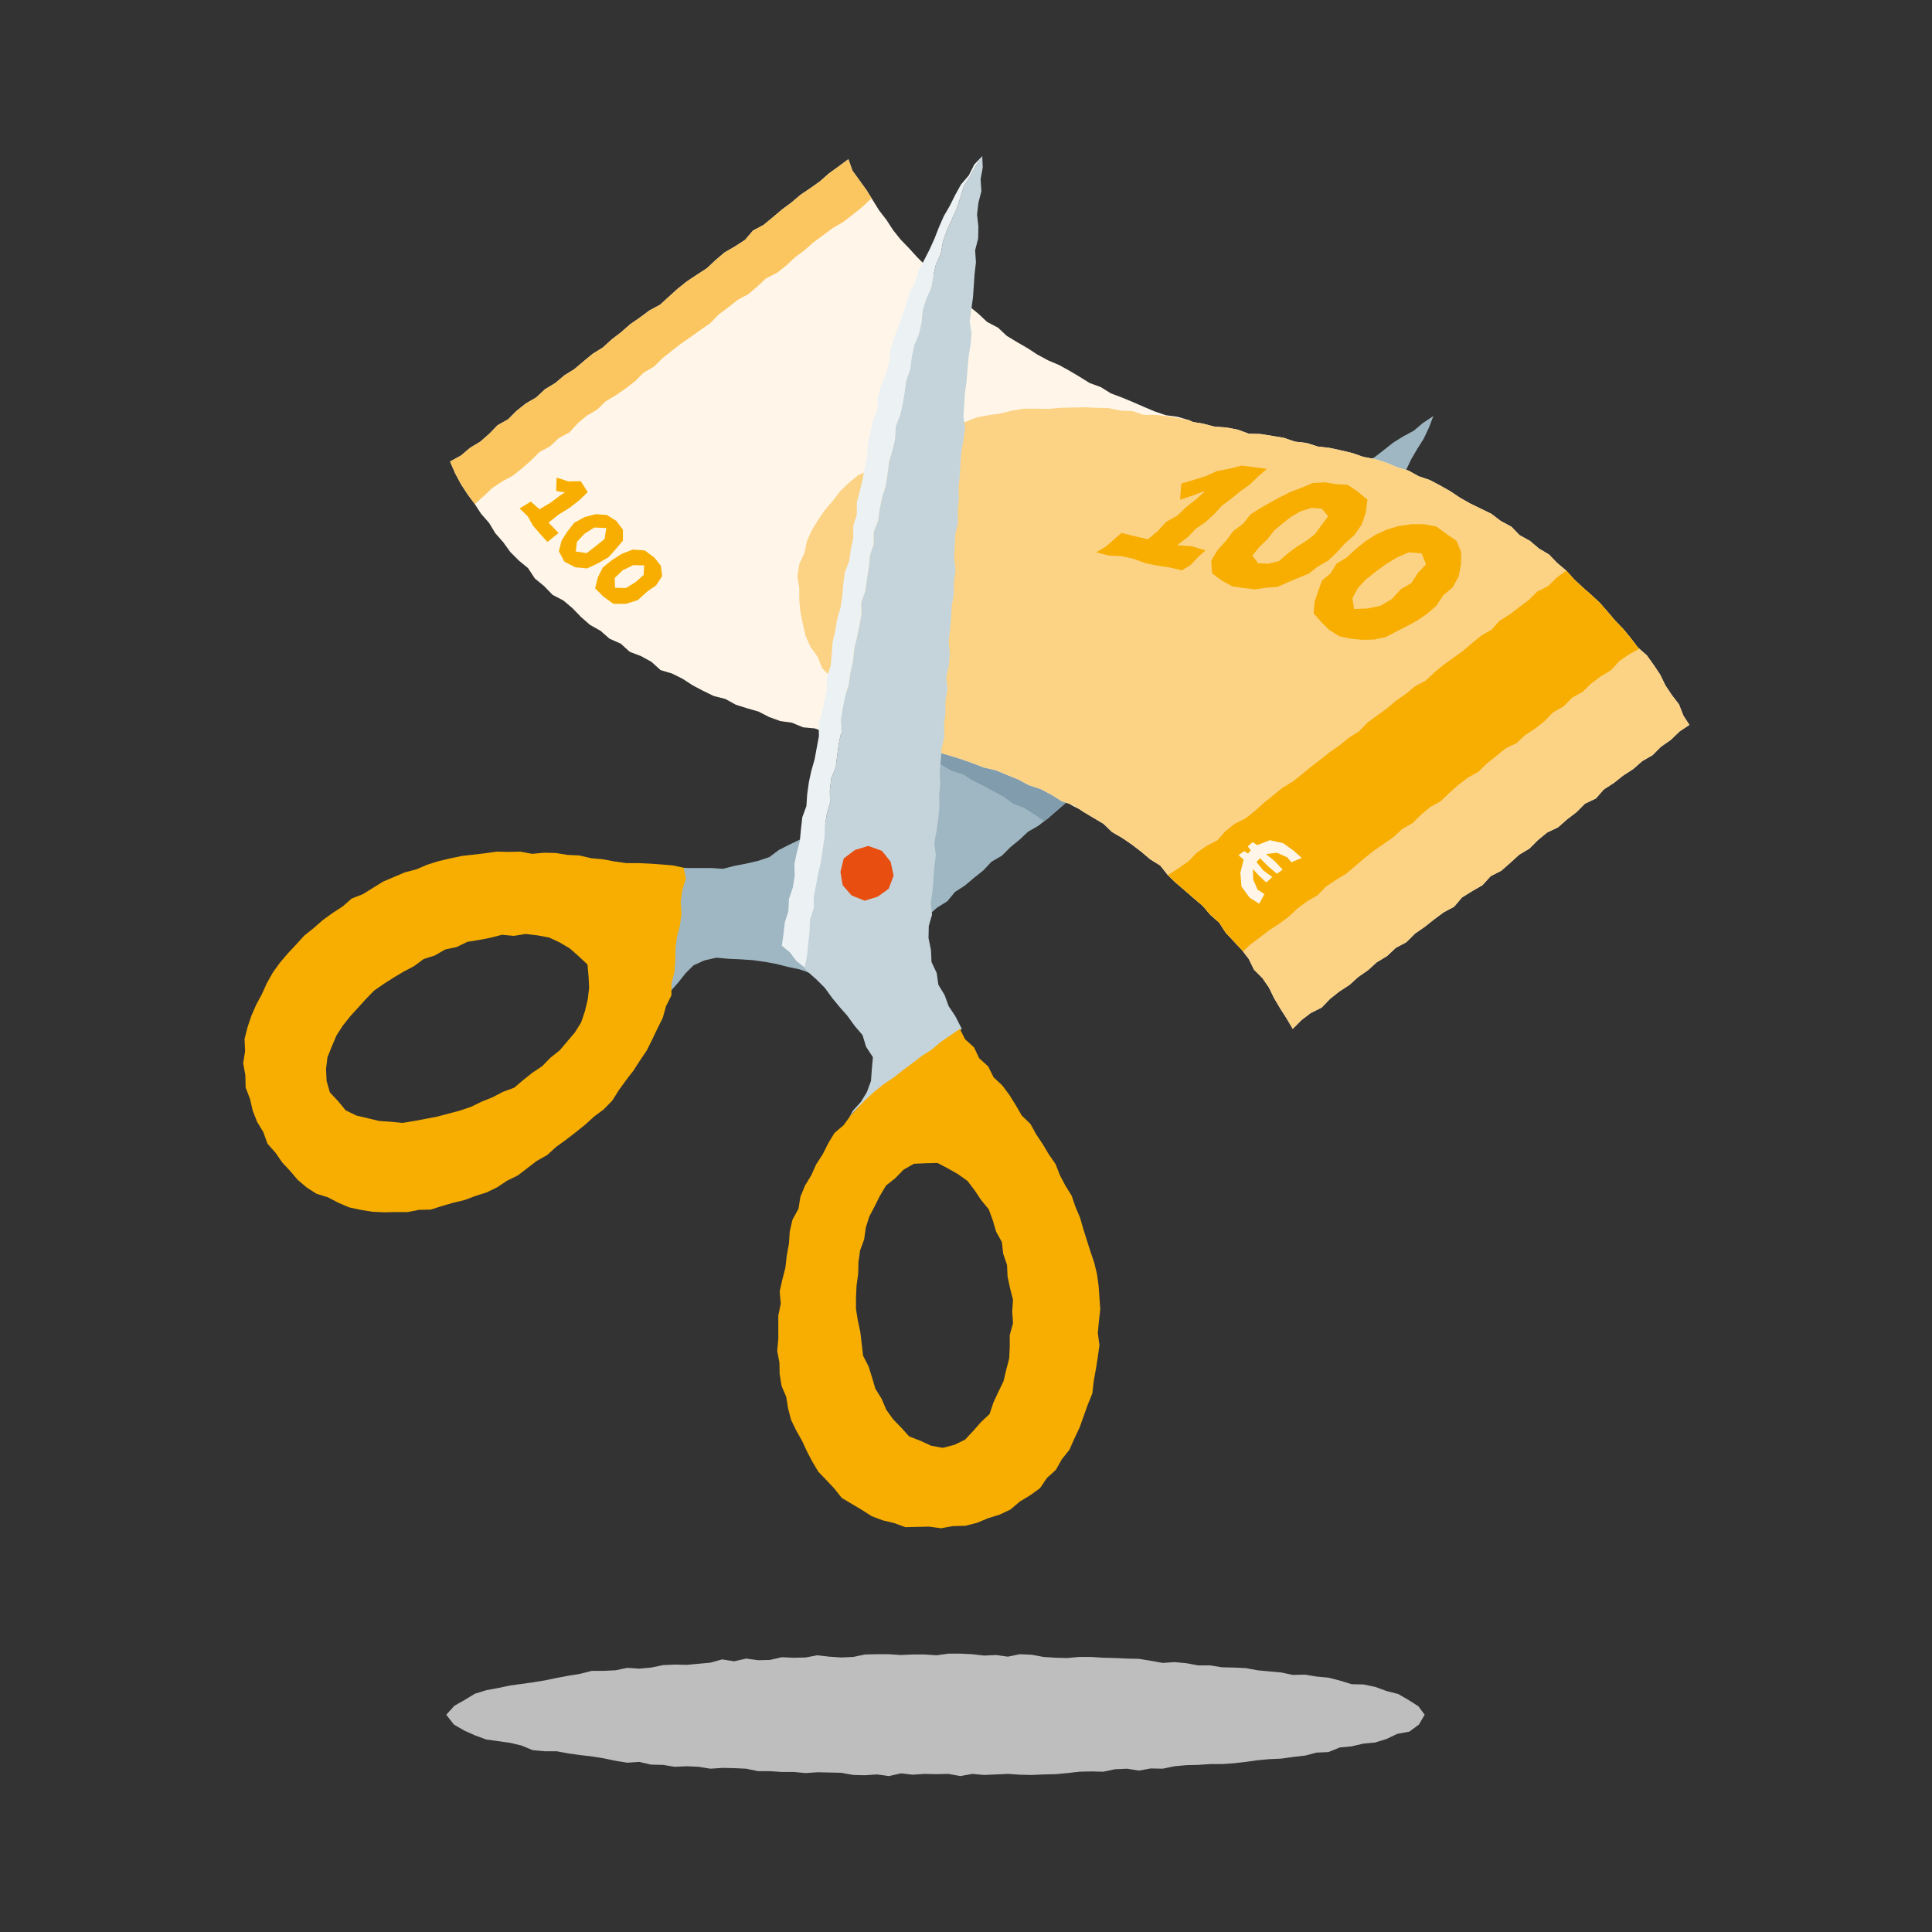
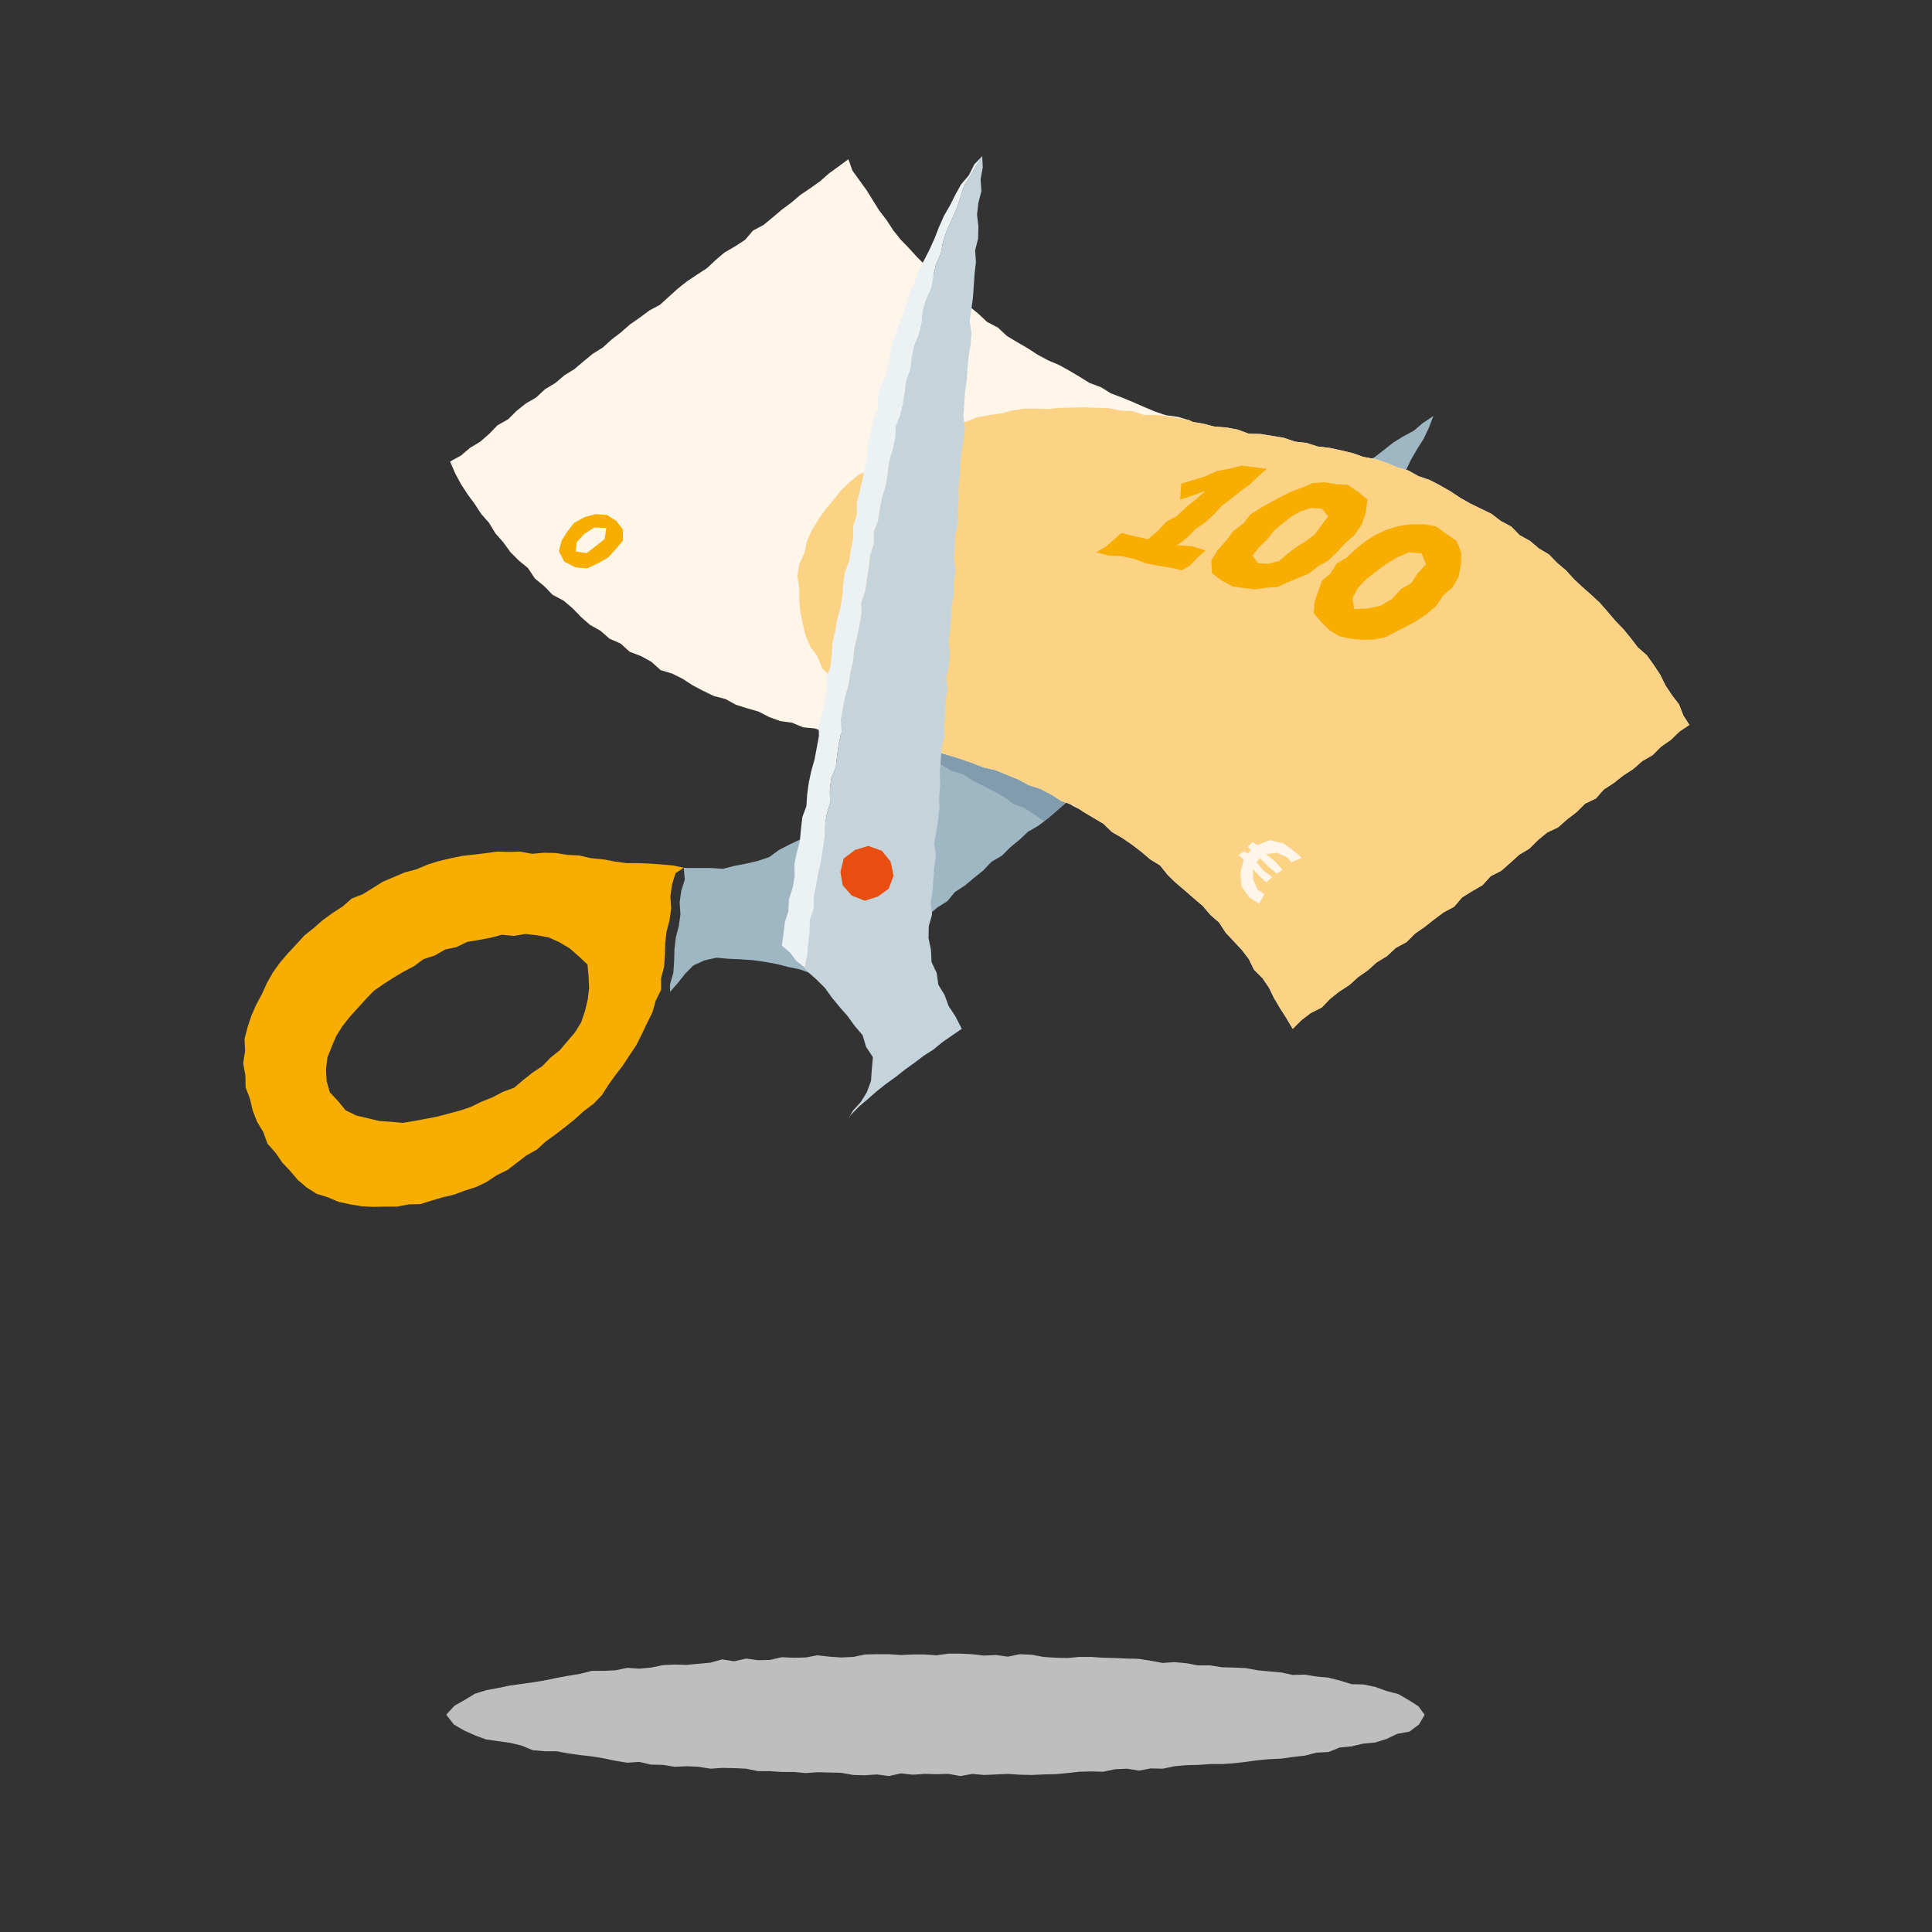
<svg xmlns="http://www.w3.org/2000/svg" version="1.1" id="Ebene_1" x="0px" y="0px" viewBox="0 0 708.7 708.7" style="enable-background:new 0 0 708.7 708.7;" xml:space="preserve">
  <rect x="0" y="0" width="708.7" height="708.7" fill="#333333" stroke="none" />
  <style type="text/css">
	.st0{fill:#9FB7C3;}
	.st1{fill:#819CAC;}
	.st2{fill:#FFF6E9;}
	.st3{fill:#FCD284;}
	.st4{fill:#F7AE00;}
	.st5{fill:#C5D4DB;}
	.st6{fill:#BEBEBE;}
	.st7{fill:#E74E0F;}
	.st8{fill:#ECF1F3;}
	.st9{fill:#FBC660;}
</style>
  <polygon class="st0" points="521.9,155.2 518.6,158 514.7,160.1 511,162.4 507.6,165.1 504.1,167.8 500.1,169.5 496.5,172   492.7,174.2 489.5,177.3 485.9,179.8 482.2,182 478.3,184.1 475,187 471.3,189.3 467.2,191.1 463.7,193.6 460.4,196.6 456.8,199.1   452.7,200.7 449.2,203.3 445.6,205.8 442.1,208.5 438.3,210.6 435,213.6 430.9,215.2 427.4,217.8 424,220.6 420.4,223.2   416.7,225.4 413.1,228 409.5,230.4 405.9,232.8 402.1,235 398.6,237.6 394.9,239.9 391.2,242.2 387.3,244.2 384.2,247.5   380.1,249.2 377,252.3 372.9,254 369.7,257.1 366,259.4 362.2,261.6 358.4,263.7 355.2,266.8 351.3,268.8 347.7,271.2 344,273.6   340.6,276.3 336.6,278.2 333,280.6 329.6,283.4 325.8,285.5 322.2,288 318.5,290.2 314.8,292.6 311.3,295.2 307.9,298 304.4,300.6   300.8,303 297.1,305.4 293.6,307.9 289.6,309.8 285.7,311.8 282.2,314.4 278,315.8 273.7,316.8 269.5,317.6 265.2,318.7   260.8,318.4 256.4,318.4 252.1,318.4 250.5,318.3 250.8,318.3 251.2,322.6 249.9,326.8 249.3,331 249.6,335.4 249,339.7   247.9,343.9 247.4,348.2 247.3,352.5 247,356.8 245.8,361 245.8,364.1 245.9,363.7 248.8,360.4 251.4,357.1 254.4,354.1   258.4,352.3 262.8,351.3 267.2,351.7 271.6,351.9 276.1,352.2 280.4,352.8 284.8,353.6 289.1,354.7 293.4,355.6 297.6,357.1   302,357.7 306.2,359 310.4,360.5 313.6,357.7 317.1,355.1 320.3,352.1 324.1,350 327.2,346.9 330.4,344 333.9,341.4 337.3,338.7   340.5,335.8 343.8,332.9 347.5,330.6 350.3,327.2 354,324.8 357.3,322 360.7,319.3 363.7,316.1 367.5,313.9 370.6,310.8   373.9,308.1 377.1,305.1 380.9,302.9 384.4,300.2 391.1,294.4 393.9,291.4 397.7,289.1 400.7,285.9 403.9,282.9 407.7,280.7   411.2,278.1 414,274.8 417.6,272.3 421,269.6 424.1,266.5 427.8,264.2 430.8,261 434.5,258.7 437.4,255.4 440.7,252.6 444.3,250.1   447.4,247 451.3,244.8 454.6,241.9 457.9,238.9 460.8,235.6 464.5,233.1 467.8,230.1 470.8,226.8 473.5,223.4 477.1,220.7   480.1,217.4 482.7,213.8 486.1,211 488.8,207.4 491.8,204.2 494.8,201 497.6,197.6 500.2,194 502.7,190.4 505.7,187.1 508.5,183.7   510.4,179.6 513.3,176.3 515.7,172.6 517.6,168.6 519.8,164.8 522.2,161 524.1,157 525.8,152.6 " />
  <polygon class="st1" points="389.5,293.9 385.7,291.5 381.7,289.4 377.4,288 373.5,285.9 369.3,284.2 365.2,282.5 360.8,281.5   356.7,279.9 352.4,278.4 348.2,277.1 343.9,275.9 342,275.1 340.9,276.1 336.7,278.3 341.1,280 345.4,280.6 349.1,282.8 353.2,284   356.8,286.3 360.6,288.2 364.4,290.2 368.1,292.2 371.6,294.8 375.6,296.3 379.2,298.6 383,301.2 384.4,300.2 391.1,294.4 " />
  <polygon class="st2" points="617.5,262.5 615.9,258.4 613.3,255 610.9,251.4 609,247.5 606.6,243.9 604.1,240.4 600.8,237.5   598.2,234.1 595.5,230.8 592.5,227.7 589.7,224.4 586.9,221.2 583.8,218.3 580.5,215.4 577.4,212.5 574.5,209.3 571.2,206.5   568.2,203.4 564.5,201.2 561.2,198.4 557.4,196.3 554.4,193.2 550.5,191.1 547.1,188.5 543.2,186.6 539.3,184.7 535.6,182.6   532,180.2 528.3,178.1 524.5,176.1 520.4,174.7 516.6,172.6 512.5,171.4 508.5,169.7 504.4,168.4 500.1,167.6 496.1,166.2   491.9,165.2 487.7,164.3 483.4,163.8 479.3,162.5 475,162 470.9,160.6 466.7,159.9 462.4,159.2 458.1,159.1 454,157.6 449.8,156.8   445.5,156.5 441.3,155.4 437.6,154.8 436.1,154.1 432,152.9 427.6,152.3 423.5,150.9 419.5,149.2 415.6,147.5 411.5,145.8   407.5,144.3 403.8,142 399.7,140.5 396,138.2 392.3,136 388.5,133.9 384.5,132.2 380.6,130.1 376.9,127.7 373.1,125.5 369.3,123.2   366.1,120.2 362.1,118.1 358.9,115.1 355.5,112.3 352.3,109.3 349,106.4 345.6,103.6 342.2,100.8 339.4,97.3 336.3,94.2 333.4,91   330.3,87.8 327.6,84.4 325.2,80.7 322.5,77.2 320.2,73.5 317.9,69.8 315.3,66.2 312.7,62.6 311.2,58.4 307.7,61 304.1,63.6   300.8,66.5 297.3,69 293.6,71.5 290.3,74.3 286.8,76.9 283.5,79.7 280.1,82.5 276.2,84.6 273.3,88 269.6,90.4 265.8,92.6   262.5,95.4 259.3,98.4 255.6,100.8 252,103.2 248.6,105.9 245.3,108.9 242.1,111.8 238.2,113.9 234.7,116.5 231.1,119 227.8,121.9   224.4,124.5 221.1,127.5 217.4,129.8 214,132.6 210.7,135.4 207,137.7 203.7,140.5 199.9,142.8 196.7,145.8 192.9,148 189.5,150.7   186.4,153.8 182.5,156 179.5,159.1 176.2,162 172.4,164.3 169.1,167.1 165.1,169.3 167,173.7 169.1,177.6 171.5,181.3 174.1,184.8   176.5,188.5 179.4,191.8 181.7,195.6 184.6,198.9 187.2,202.5 190.3,205.6 193.7,208.4 196.2,212.2 199.6,215 202.7,218.2   206.7,220.3 210,223.1 213.1,226.3 216.4,229.2 220.3,231.4 223.6,234.3 227.7,236.1 231,239.1 235.2,240.7 239,242.8 242.3,245.8   246.6,247.1 250.4,249 254.1,251.4 257.9,253.4 261.8,255.3 266.1,256.4 269.9,258.5 274,259.8 278.2,261 282.1,263 286.2,264.5   290.5,265.1 294.6,266.8 298.9,267.2 303,268.7 307.5,268.6 311.7,269.7 315.9,270.9 320.2,270.9 324.5,272 328.7,273.1 333,273.4   337.3,274.2 341.4,275.5 344.2,275.9 348.2,277.1 352.4,278.4 356.7,279.9 360.8,281.5 365.2,282.5 369.3,284.2 373.5,285.9   377.4,288 381.7,289.4 385.7,291.5 389.5,293.9 392.2,294.8 393.7,295.7 396.1,296.9 397.4,297.8 401.1,300 404.8,302.2   407.9,305.2 411.7,307.4 415.2,309.8 418.6,312.4 421.9,315.2 425.6,317.5 428.3,320.9 431.4,323.9 434.7,326.7 437.9,329.5   441.2,332.3 444,335.6 447.2,338.4 449.6,342.1 452.5,345.2 455.5,348.4 458.1,351.8 460,355.7 463.1,358.8 465.5,362.3   467.4,366.2 469.6,369.9 471.9,373.5 474.2,377.4 477.4,374.2 480.8,371.6 484.8,369.6 487.9,366.4 491.3,363.7 495,361.3   498.2,358.4 501.8,355.9 505,353 508.8,350.7 512,347.7 515.9,345.6 519,342.5 522.6,340 526,337.3 529.5,334.7 533.4,332.6   536.3,329.2 540,326.9 543.8,324.7 546.8,321.4 550.7,319.4 554,316.5 557.3,313.5 561,311.3 564.1,308.2 567.5,305.4 571.5,303.5   574.8,300.6 578.3,297.9 581.4,294.8 585.4,292.9 588.3,289.6 592,287.2 595.4,284.5 599.1,282.1 602.4,279.2 606.2,277   609.3,273.9 612.9,271.4 616.1,268.3 619.7,265.9 " />
  <polygon class="st3" points="539.3,184.7 535.6,182.6 532,180.2 528.3,178.1 524.5,176.1 520.4,174.7 516.6,172.6 512.5,171.4   508.5,169.7 504.4,168.4 500.1,167.6 496.1,166.2 491.9,165.2 487.7,164.3 483.4,163.8 479.3,162.5 475,162 470.9,160.6   466.7,159.9 462.4,159.2 458.1,159.1 454,157.6 449.8,156.8 445.5,156.5 441.3,155.4 437.6,154.8 436.1,154.1 428.5,152.7   424.1,152.2 419.6,152.2 415.4,150.8 411,150.6 406.6,149.7 402.2,149.6 397.7,149.4 393.3,149.5 388.9,149.6 384.5,150   380.1,149.9 375.6,149.9 371.3,150.6 367,151.7 362.6,152.3 358.3,153.1 354.1,154.8 349.8,155.6 345.7,157.4 341.8,159.4   337.7,161.1 333.8,163.2 330,165.3 326.1,167.3 322,169.2 318.9,172.4 314.8,174.3 311.4,177.1 308.2,180.2 305.5,183.7   302.6,187.1 300.1,190.7 297.8,194.5 296,198.5 295.1,202.8 293.2,206.9 292.5,211.3 293.2,215.8 293.2,220.2 293.6,224.5   294.5,228.9 295.5,233.2 297.3,237.3 299.9,240.9 301.6,245.1 304.7,248.3 307.3,251.9 310.5,254.9 313.7,258 317.3,260.6   320.5,263.6 324.2,266.1 327.9,268.4 331.7,270.7 335.8,272.5 339.8,274.3 343.9,275.9 348.2,277.1 352.4,278.4 356.7,279.9   360.8,281.5 365.2,282.5 369.3,284.2 373.5,285.9 377.4,288 381.7,289.4 385.7,291.5 389.5,293.9 393.8,295.4 397.4,297.8   401.1,300 404.8,302.2 407.9,305.2 411.7,307.4 415.2,309.8 418.6,312.4 421.9,315.2 425.6,317.5 428.3,320.9 431.4,323.9   434.7,326.7 437.9,329.5 441.2,332.3 444,335.6 447.2,338.4 449.6,342.1 452.5,345.2 455.5,348.4 458.1,351.8 460,355.7   463.1,358.8 465.5,362.3 467.4,366.2 469.6,369.9 471.9,373.5 474.2,377.4 477.4,374.2 480.8,371.6 484.8,369.6 487.9,366.4   491.3,363.7 495,361.3 498.2,358.4 501.8,355.9 505,353 508.8,350.7 512,347.7 515.9,345.6 519,342.5 522.6,340 526,337.3   529.5,334.7 533.4,332.6 536.3,329.2 540,326.9 543.8,324.7 546.8,321.4 550.7,319.4 554,316.5 557.3,313.5 561,311.3 564.1,308.2   567.5,305.4 571.5,303.5 574.8,300.6 578.3,297.9 581.4,294.8 585.4,292.9 588.3,289.6 592,287.2 595.4,284.5 599.1,282.1   602.4,279.2 606.2,277 609.3,273.9 612.9,271.4 616.1,268.3 619.7,265.9 617.5,262.5 615.9,258.4 613.3,255 610.9,251.4 609,247.5   606.6,243.9 604.1,240.4 600.8,237.5 598.2,234.1 595.5,230.8 592.5,227.7 589.7,224.4 586.9,221.2 583.8,218.3 580.5,215.4   577.4,212.5 574.5,209.3 571.2,206.5 568.2,203.4 564.5,201.2 561.2,198.4 557.4,196.3 554.4,193.2 550.5,191.1 547.1,188.5   543.2,186.6 " />
  <g>
-     <path class="st4" d="M194.7,184l3.2,2.8l3.9-2.3l3.9-2.9l1.5-1l-0.2-0.1l-1.6-0.1l-1.4-0.4l0.2-4.8l4.3,1.4l4.5-0.1l2.6,4l-3.1,3   l-3.6,2.8l-3.9,2.4l-3.8,3l3.7,3.8l-4.1,3.3l-2.8-3.1l-2.5-2.9l-1.9-3.4l-3-2.9L194.7,184L194.7,184z" />
    <path class="st4" d="M210.6,191.8l3.8-2.1l4.1-1.1l4.1,0.3l3.5,2.2l2.4,3.2l0,4l-2.6,3.1l-2.7,3l-3.8,2.2l-4,1.9l-4.4-0.4l-4-2.1   l-2-3.8l1-3.9l2.1-3.3L210.6,191.8L210.6,191.8z M218.7,200.2l3.1-2.5l0.6-4l-4.4-0.2l-3.6,2.3l-2.8,3l-0.4,3.5l4,0.6L218.7,200.2   L218.7,200.2z" />
-     <path class="st4" d="M224.3,205.6l3.7-2.4l4.1-1.6l4.4,0.3l3.5,2.6l2.4,3l0.5,3.8l-2.2,3.4l-3.3,2.3l-3.4,3.1l-4.4,1.4l-4.6,0   l-3.7-2.7l-3-3l1-4l1.8-3.6L224.3,205.6L224.3,205.6z M233.2,213.5l2.9-2.6l0.2-3.5l-4-0.1l-3.9,1.9l-2.9,2.8l0.1,3.6l4,0.1   L233.2,213.5L233.2,213.5z" />
  </g>
  <g>
    <polygon class="st4" points="464.7,172 460.2,171.4 455.5,170.8 451.1,171.9 446.4,172.8 442.2,174.7 437.7,176.1 433.3,177.4    432.9,183.3 437.7,181.7 441.7,180.2 441.8,180.4 438.7,183.2 435.1,186 431.8,189.2 427.8,191.4 424.7,194.8 421.1,197.8    416.2,196.7 411.4,195.5 408.5,198 405.7,200.5 402.1,202.6 406.8,203.8 411.4,204 415.9,205 420.2,206.6 424.7,207.5 429.2,208.2    433.6,209.2 436.8,207.2 439.4,204.4 442.2,201.9 437.3,200.4 431.8,200 435.6,197.1 438.6,194 442.1,191.6 445.3,188.7    448.2,185.5 451.7,182.9 455,180.2 458.5,177.7 461.6,174.7  " />
    <path class="st4" d="M494.3,177.8l-4.3-0.2l-4.2-0.7l-4.3,0.3l-4,1.7l-4,1.5l-3.8,1.9l-3.7,2l-3.7,2.1l-3.6,2.3l-2.7,3.4l-3.6,2.7   l-2.7,3.6l-3,3.3l-2.4,3.9l0.3,4.7l3.6,2.7l3.9,2.1l4.1,0.6l4.1,0.5l4.1-0.6l4.2-0.3l3.8-1.7l3.8-1.6l3.9-1.6l3.3-2.6l3.7-2.1   l3.1-2.9l3.1-3.4l3.5-3.1l2.7-3.9l1.5-4.4l0.6-4.7l-3.6-3L494.3,177.8L494.3,177.8z M461.5,206.6l-2.1-2.8l2.6-3.2l2.9-2.8l2.5-3.2   l3.1-2.6l3.2-2.5l3.5-2l3.9-1.2l3.8,0.3l2.3,2.8l-2.5,3.3l-2.4,3.3l-3.3,2.5l-3.5,2.2l-3.2,2.4l-3.1,2.7l-4,1L461.5,206.6   L461.5,206.6z" />
    <path class="st4" d="M530.5,195.8l-3.7-2.7l-4.5-0.8l-4.5,0l-4.5,0.6l-4.4,1.3l-4.2,1.9l-3.9,2.5l-3.6,2.9l-3.3,3.1l-3.6,2.1   l-2.2,3.6l-3.2,2.7l-1.4,4l-1.3,3.8l-0.3,4.2l2.8,3.2l2.9,2.9l3.7,2.3l4.2,0.9l4.3,0.4l4.3-0.1l4.2-0.9l3.8-2l3.8-1.9l3.8-2.1   l3.6-2.4l3.5-3l2.6-3.9l3.5-3l2.2-4l0.8-4.4l0.1-4.4l-1.7-4.2L530.5,195.8L530.5,195.8z M496.7,223.4l-0.6-4l2-3.7l2.9-3.1l3.4-2.7   l3.9-2.9l4.1-2.5l4.4-1.9l4.7,0.4l1.6,4l-3,3.2l-2.4,3.7l-3.8,2.2l-3.3,3.6l-4.2,2.5l-4.7,1L496.7,223.4L496.7,223.4z" />
  </g>
-   <polygon class="st4" points="458.6,346.5 462.1,343.9 465.6,341.2 469.3,338.8 472.8,336.2 476,333.2 479.5,330.6 483.3,328.4   486.4,325.2 490,322.8 493.8,320.5 497.1,317.7 500.5,314.8 503.9,312.1 507.5,309.6 511.1,307.1 514.4,304.1 518.2,301.9   521.3,298.8 524.7,296 528.5,293.9 531.7,290.8 535,287.9 538.5,285.2 542.3,283.1 545.5,280 548.9,277.3 552.3,274.5 556.3,272.6   559.5,269.6 563.2,267.2 566.6,264.5 569.7,261.3 573.6,259.1 576.7,255.9 580.5,253.8 583.7,250.7 587.2,248.1 591,245.8   594,242.5 597.6,240 601.3,238 600.8,237.5 598.2,234.1 595.5,230.8 592.5,227.7 589.7,224.4 586.9,221.2 583.8,218.3 580.5,215.4   577.4,212.5 574.6,209.3 574.6,209.3 571,211.9 567.9,215 563.9,217 560.8,220.1 557.3,222.7 553.8,225.4 550.1,227.7 547.1,231   543.3,233.2 539.9,236 536.6,238.8 533,241.4 529.5,243.9 526.1,246.7 522.9,249.7 519,251.8 515.6,254.6 512,257.1 508.7,259.9   505.1,262.5 501.6,265.1 498.5,268.3 494.8,270.6 491.4,273.4 487.8,275.9 484.4,278.6 481,281.2 477.6,284 474.2,286.7 470.4,289   467,291.8 463.6,294.5 460.3,297.5 456.9,300.2 452.9,302.2 449.5,304.9 446.5,308.3 442.6,310.3 439,312.8 435.9,316 432.3,318.5   428.4,321 431.4,323.9 434.7,326.7 437.9,329.5 441.2,332.3 444,335.6 447.2,338.4 449.6,342.1 452.5,345.2 455.5,348.4 456,349 " />
  <g>
    <polygon class="st5" points="360.3,57.3 360.3,57.2 360.3,57.3  " />
    <polygon class="st5" points="360,70.1 359.7,65.7 360.5,61.4 360.3,57.3 358.1,60.7 356,64.5 353.6,68.2 352.3,72.4 350.9,76.6    349.1,80.6 347.3,84.6 345.9,88.7 345.1,93.1 343.3,97.1 342.3,101.4 341.5,105.7 339.7,109.7 338.4,113.9 338,118.3 337,122.6    335.3,126.7 334.4,131 333.9,135.3 332.4,139.5 331.8,143.8 331.1,148.2 330.1,152.4 328.5,156.5 328.3,161 327.3,165.2    326.1,169.5 325.6,173.8 324.9,178.1 323.6,182.4 322.7,186.6 322.1,191 320.5,195.1 320.5,199.6 319.1,203.8 318.7,208.1    318,212.5 317.4,216.8 315.9,221 316,225.4 315.2,229.7 314.3,234 313.3,238.3 312.9,242.6 311.9,246.9 311.3,251.2 310,255.4    309.1,259.7 308.4,264 308.6,268.5 307.7,272.8 307.1,277.1 306.6,281.4 304.9,285.6 304.4,290 304.5,294.4 303.3,298.6    302.6,302.9 302.5,307.3 301.8,311.7 301.2,316 300.2,320.3 299.4,324.6 298.6,328.9 298.5,333.3 297.1,337.5 297,341.9    296.5,346.2 296.1,350.6 295.2,354.9 294.8,354.6 296.1,356.3 299.5,359.3 302.6,362.4 305.2,366 308,369.4 310.9,372.7    313.5,376.3 316.4,379.7 317.7,384 320.2,387.8 319.8,392.3 319.5,396.5 318,400.6 315.8,404.2 312.9,407.4 311.2,410.3 312.1,409    315.1,405.9 318.4,403.1 321.6,400.3 325,397.6 328.5,395.1 331.9,392.4 335.4,389.9 338.8,387.3 342.4,385 345.8,382.2    349.3,379.8 352.8,377.4 352.4,376.6 350.4,372.7 348,369.1 346.5,365 344.2,361.2 343.6,356.9 341.7,352.9 341.5,348.5    340.6,344.1 340.7,339.7 341.9,335.5 341.4,331.1 342.1,326.7 342.4,322.4 342.7,318 343.3,313.7 342.7,309.3 343.5,305    344.1,300.7 344.6,296.3 344.5,291.9 344.9,287.6 344.7,283.2 345.1,278.9 345.4,274.5 346.4,270.2 346.3,265.8 346.8,261.5    346.8,257.1 347.6,252.8 347.1,248.4 348.1,244.1 348.4,239.7 348,235.3 348.5,231 348.9,226.6 349.1,222.3 349.9,218 349.9,213.6    350.5,209.3 350,204.8 350.2,200.5 350.4,196.1 351.4,191.8 351.3,187.4 351.7,183.1 351.6,178.7 352.1,174.4 352.3,170    352.7,165.7 353.4,161.4 354,157.1 353.4,152.6 353.7,148.3 354,143.9 354.6,139.6 354.9,135.3 355.3,130.9 356,126.6 356.4,122.3    355.7,117.9 356.3,113.5 356.9,109.2 357.2,104.9 357.5,100.5 358,96.2 357.7,91.8 358.8,87.5 358.9,83.1 358.4,78.7 358.9,74.4     " />
  </g>
  <path class="st2" d="M456.4,312.2l1.4,0.9l1-1.2l-1.1-1.4l1.8-1.6l1.7,1.1l4.6-1.8l4.9,1.1l3.9,2.8l2.9,2.6l-3.8,1.6l-1.5-1.8  l-3.8-1.7l-4,0.5l3.2,2.6l2.9,3.1l-2.1,1.5l-3.2-2.7l-3-3l-1.3,1.4l2.5,3.1l3.3,2.4l-2.2,2l-2.7-2.5l-2.2-2.4l0.1,3.8l1.6,3.7  l2.5,1.7l-1.9,3.5l-3.5-2.2l-3-4.1l-0.4-5.1l1.2-4.8l-1.9-1.6L456.4,312.2L456.4,312.2z" />
-   <path class="st4" d="M315.1,405.9l-3,3.2l-2.6,3.6l-3.4,2.9l-2.3,3.8l-2,4l-2.4,3.7l-1.8,4l-2.3,3.8l-1.7,4.1l-0.7,4.4l-2.2,4  l-1,4.3l-0.3,4.5l-0.8,4.4l-0.5,4.4l-1.1,4.3l-1,4.4l0.4,4.5l-0.9,4.4l0,4.3l0,4.3l-0.4,4.3l0.8,4.3l0.1,4.3l0.7,4.3l1.7,4l0.7,4.3  l1.1,4.2l1.9,3.9l2.1,3.7l1.8,3.9l2,3.8l2.2,3.7l3,3.1l2.9,3.1l2.7,3.4l3.7,2.2l3.7,2.2l3.6,2.3l4,1.5l4.2,1l4.1,1.5l4.3-0.1  l4.4-0.1l4.4,0.6l4.4-0.8l4.5-0.1l4.3-1.1l4.1-1.7l4.2-1.3l4-1.9l3.4-2.9l3.8-2.3l3.6-2.6l2.5-3.7l3.3-3l2.2-3.9l2.8-3.5l1.8-4.1  l1.9-4l1.5-4.2l1.5-4.2l1.7-4.2l0.5-4.5l0.8-4.4l0.7-4.4l0.6-4.4l-0.6-4.4l0.4-4.3l0.5-4.4l-0.3-4.3l-0.3-4.3l-0.6-4.3l-1-4.2  l-1.4-4.1l-1.3-4.1l-1.3-4.1l-1.2-4.2l-1.7-4l-1.4-4.1l-2.3-3.7l-2-3.8l-1.6-4.1l-2.5-3.6l-2.2-3.7l-2.4-3.6l-2.1-3.8l-3.2-3.1  l-2.2-3.8l-2.3-3.7l-2.6-3.5l-3.2-3l-2-4l-3.3-3l-1.9-4l-3.3-3l-1.9-3.8l-3.5,2.4l-3.5,2.4l-3.3,2.8l-3.6,2.3l-3.4,2.6l-3.5,2.6  l-3.4,2.7l-3.6,2.4l-3.4,2.7l-3.2,2.9L315.1,405.9L315.1,405.9z M371.6,476.8l-0.3,4.3l0.3,4.3l-1.2,4.3l0,4.3l-0.2,4.3l-1.1,4.2  l-1,4.2l-1.9,3.9l-1.8,3.9l-1.4,4.2l-3.2,3l-2.8,3.2l-3,3.2l-3.9,1.9l-4.3,1.1l-4.3-0.8l-3.9-1.8l-4.1-1.6l-2.9-3.2l-3-3.1l-2.5-3.5  l-1.7-4l-2.3-3.7l-1.2-4.1l-1.3-4.1l-2-3.9l-0.5-4.3l-0.5-4.3l-0.9-4.2l-0.7-4.3l0-4.3l0.2-4.3l0.6-4.3l0.1-4.3l0.6-4.3l1.5-4.1  l0.6-4.3l1.3-4.1l2-3.8l1.9-3.8l2.2-3.7l3.4-2.7l3-3.1l3.8-2.2l4.4-0.2l4.3-0.1l3.8,2l3.7,2.1l3.5,2.5l2.6,3.4l2.4,3.6l2.8,3.4  l1.5,4.1l1.2,4.1l2.1,3.8l0.5,4.3l1.4,4.1l0.2,4.3l0.9,4.2L371.6,476.8L371.6,476.8z" />
-   <path class="st4" d="M250.8,318.3l-3.8-0.8l-4.3-0.4l-4.3-0.3l-4.3-0.2l-4.4,0l-4.3-0.6l-4.3-0.8l-4.3-0.4l-4.3-1l-4.3-0.2l-4.3-0.7  l-4.3-0.1l-4.4,0.4l-4.3-0.8l-4.3,0.1l-4.4-0.1l-4.3,0.6l-4.3,0.5l-4.3,0.5l-4.3,0.9l-4.2,1l-4.1,1.3l-4,1.7l-4.2,1.1l-4,1.7l-4,1.7  l-3.7,2.3l-3.7,2.3l-4.1,1.6l-3.3,2.9l-3.7,2.4l-3.6,2.6l-3.3,2.9l-3.5,2.8l-3,3.3l-3,3.2l-2.9,3.4l-2.6,3.6l-2.2,3.9l-1.8,4  l-2.1,3.9l-1.8,4.1l-1.4,4.2l-1.1,4.3l0.2,4.5l-0.7,4.4l0.8,4.4l0.1,4.5l1.6,4.2l1,4.3l1.6,4.1l2.3,3.8l1.5,4.2l3,3.4l2.4,3.5  l2.9,3.1l2.8,3.3l3.3,2.8l3.6,2.3l4.2,1.3l3.8,2l4,1.7l4.2,0.9l4.3,0.7l4.3,0.2l4.3-0.1l4.3,0l4.2-0.8l4.3-0.1l4.1-1.3l4.1-1.2  l4.2-1l4-1.5l4.1-1.3l3.9-1.9l3.6-2.4l3.9-1.9l3.4-2.6l3.5-2.7l3.9-2.2l3.3-3l3.6-2.6l3.5-2.7l3.5-2.8l3.3-3l3.6-2.7l3.1-3.2  l2.4-3.8l2.6-3.6l2.7-3.5l2.4-3.7l2.5-3.7l2-4l1.9-4l2-4l1.2-4.3l2-4l0-4.3l1.1-4.2l0.3-4.3l0.1-4.3l0.5-4.3l1.1-4.2l0.6-4.3  l-0.3-4.4l0.6-4.3l1.3-4.2L250.8,318.3L250.8,318.3z M215.5,353.8l0.4,4.4l0.2,4.2l-0.5,4.2l-1,4.2l-1.4,4.2l-2.3,3.7l-2.8,3.3  l-2.8,3.3l-3.4,2.7l-3,3.1l-3.6,2.4l-3.4,2.7l-3.3,2.8l-4.1,1.5l-3.8,2l-4,1.6l-3.9,1.9l-4.1,1.4l-4.2,1.1l-4.1,1.1l-4.2,0.8  l-4.2,0.8l-4.3,0.7l-4.3-0.4l-4.3-0.3l-4.2-1l-4.2-1l-3.9-1.9l-2.8-3.4l-3-3.2l-1.2-4.2l-0.2-4.3l0.5-4.3l1.6-4l1.7-4l2.3-3.6  l2.7-3.4l2.9-3.2l2.9-3.2l3-3.1l3.6-2.5l3.6-2.3l3.7-2.2l3.8-2l3.5-2.6l4.1-1.3l3.8-2.2l4.2-0.9l3.9-1.9l4.3-0.7l4.2-0.8l4.2-1.1  l4.4,0.4l4.3-0.7l4.3,0.5l4.3,0.8l3.9,1.8l3.7,2.2l3.2,2.8L215.5,353.8L215.5,353.8z" />
+   <path class="st4" d="M250.8,318.3l-3.8-0.8l-4.3-0.4l-4.3-0.3l-4.3-0.2l-4.4,0l-4.3-0.6l-4.3-0.8l-4.3-0.4l-4.3-1l-4.3-0.2l-4.3-0.7  l-4.3-0.1l-4.4,0.4l-4.3-0.8l-4.3,0.1l-4.4-0.1l-4.3,0.6l-4.3,0.5l-4.3,0.5l-4.3,0.9l-4.2,1l-4.1,1.3l-4,1.7l-4.2,1.1l-4,1.7l-4,1.7  l-3.7,2.3l-3.7,2.3l-4.1,1.6l-3.3,2.9l-3.7,2.4l-3.6,2.6l-3.3,2.9l-3.5,2.8l-3,3.3l-3,3.2l-2.9,3.4l-2.6,3.6l-2.2,3.9l-1.8,4  l-2.1,3.9l-1.8,4.1l-1.4,4.2l-1.1,4.3l0.2,4.5l-0.7,4.4l0.8,4.4l0.1,4.5l1.6,4.2l1,4.3l1.6,4.1l2.3,3.8l1.5,4.2l3,3.4l2.4,3.5  l2.9,3.1l2.8,3.3l3.3,2.8l3.6,2.3l4.2,1.3l4,1.7l4.2,0.9l4.3,0.7l4.3,0.2l4.3-0.1l4.3,0l4.2-0.8l4.3-0.1l4.1-1.3l4.1-1.2  l4.2-1l4-1.5l4.1-1.3l3.9-1.9l3.6-2.4l3.9-1.9l3.4-2.6l3.5-2.7l3.9-2.2l3.3-3l3.6-2.6l3.5-2.7l3.5-2.8l3.3-3l3.6-2.7l3.1-3.2  l2.4-3.8l2.6-3.6l2.7-3.5l2.4-3.7l2.5-3.7l2-4l1.9-4l2-4l1.2-4.3l2-4l0-4.3l1.1-4.2l0.3-4.3l0.1-4.3l0.5-4.3l1.1-4.2l0.6-4.3  l-0.3-4.4l0.6-4.3l1.3-4.2L250.8,318.3L250.8,318.3z M215.5,353.8l0.4,4.4l0.2,4.2l-0.5,4.2l-1,4.2l-1.4,4.2l-2.3,3.7l-2.8,3.3  l-2.8,3.3l-3.4,2.7l-3,3.1l-3.6,2.4l-3.4,2.7l-3.3,2.8l-4.1,1.5l-3.8,2l-4,1.6l-3.9,1.9l-4.1,1.4l-4.2,1.1l-4.1,1.1l-4.2,0.8  l-4.2,0.8l-4.3,0.7l-4.3-0.4l-4.3-0.3l-4.2-1l-4.2-1l-3.9-1.9l-2.8-3.4l-3-3.2l-1.2-4.2l-0.2-4.3l0.5-4.3l1.6-4l1.7-4l2.3-3.6  l2.7-3.4l2.9-3.2l2.9-3.2l3-3.1l3.6-2.5l3.6-2.3l3.7-2.2l3.8-2l3.5-2.6l4.1-1.3l3.8-2.2l4.2-0.9l3.9-1.9l4.3-0.7l4.2-0.8l4.2-1.1  l4.4,0.4l4.3-0.7l4.3,0.5l4.3,0.8l3.9,1.8l3.7,2.2l3.2,2.8L215.5,353.8L215.5,353.8z" />
  <polygon class="st6" points="522.6,629 520.5,632.6 517,635.2 512.6,636 508.6,637.9 504.4,639.2 500.1,639.6 495.8,640.6   491.5,641 487.3,642.7 482.9,642.9 478.7,644 474.3,644.5 470,645.1 465.6,645.3 461.3,645.7 457,646.3 452.6,646.8 448.3,647.1   443.9,647.1 439.5,647.4 435.2,647.5 430.8,647.9 426.5,648.8 422.1,648.7 417.8,649.5 413.4,648.8 409,649 404.7,649.9   400.3,649.8 396,649.9 391.6,650.4 387.3,650.8 382.9,650.9 378.5,651.1 374.1,651 369.8,650.7 365.4,650.9 361,651.1 356.7,650.7   352.3,651.5 347.9,650.7 343.5,650.8 339.2,650.7 334.8,651 330.5,650.5 326.1,651.5 321.7,650.9 317.3,651.2 313,651.1   308.6,650.3 304.3,650.2 299.9,650.1 295.5,650.4 291.2,650 286.8,650 282.4,649.7 278.1,649.7 273.7,648.8 269.4,648.6 265,648.5   260.6,648.8 256.3,648.1 251.9,647.9 247.5,648.1 243.2,647.4 238.8,647.3 234.5,646.3 230.1,646.6 225.8,645.9 221.5,645   217.2,644.3 212.8,643.8 208.5,643.2 204.2,642.4 199.8,642.4 195.4,642 191.3,640.3 187.1,639.3 182.8,638.7 178.4,638.1   174.3,636.6 170.3,634.8 166.5,632.6 163.7,629 166.7,625.7 170.4,623.6 174.2,621.3 178.4,620 182.7,619.2 187,618.3 191.3,617.7   195.6,617.1 199.9,616.4 204.2,615.5 208.5,614.7 212.8,614 217.1,612.9 221.5,612.9 225.8,612.7 230.1,611.8 234.5,612.1   238.9,611.7 243.2,610.8 247.5,610.6 251.9,610.7 256.3,610.3 260.6,609.9 264.9,608.7 269.3,609.4 273.7,608.4 278.1,609   282.4,608.9 286.8,607.9 291.1,608.1 295.5,608 299.8,607.2 304.2,607.7 308.6,608 313,607.8 317.3,606.9 321.7,606.8 326.1,606.8   330.4,607.1 334.8,606.9 339.2,606.9 343.5,607.2 347.9,606.6 352.3,606.6 356.6,606.8 361,607.3 365.4,607.1 369.7,607.7   374.1,606.8 378.5,607 382.8,607.8 387.2,608.1 391.6,608.2 395.9,607.8 400.3,607.8 404.7,608.1 409.1,608.2 413.4,608.4   417.8,608.5 422.1,609.2 426.5,610 430.8,609.7 435.2,610.1 439.5,610.9 443.9,610.9 448.2,611.6 452.6,611.7 457,611.9   461.3,612.7 465.6,613.1 470,613.5 474.2,614.4 478.7,614.3 483,615 487.3,615.4 491.6,616.5 495.8,617.8 500.2,617.9 504.5,618.8   508.6,620.3 512.9,621.4 516.7,623.6 520.3,625.9 " />
  <polygon class="st7" points="318.5,310.3 313.6,311.8 309.5,314.9 308.3,319.8 309.1,324.7 312.4,328.5 317.2,330.4 322,328.9   326,326 327.8,321.2 326.7,316.1 323.5,312.1 " />
  <polygon class="st8" points="360.5,57.1 357.4,60.3 355.4,64.3 352.5,67.7 350.4,71.5 348.4,75.5 346.2,79.3 344.4,83.4 342.8,87.5   341,91.5 339,95.4 336.9,99.3 335.6,103.6 333.6,107.5 332.3,111.8 330.9,115.9 329.4,120.1 327.8,124.2 326.6,128.5 326.1,132.9   325,137.2 323.2,141.3 322,145.5 321.9,150 320.2,154.2 319.3,158.5 318.3,162.8 318.1,167.3 317.2,171.6 316.4,175.9 315.4,180.1   314.3,184.3 314.3,188.7 313,192.9 313,197.3 312.1,201.5 311.5,205.8 309.9,210 309.3,214.3 309,218.6 308.3,222.9 307.1,227.1   306.4,231.4 305.4,235.6 305.1,240 304.7,244.3 303.2,248.5 303.3,252.9 302.4,257.2 301.5,261.4 300.3,265.6 300.4,270   299.6,274.3 298.8,278.6 297.6,282.8 296.7,287 296.1,291.3 295.8,295.7 294.3,299.8 293.8,304.2 293.4,308.5 292.3,312.7   291.4,316.9 291.5,321.4 290.8,325.6 289.4,329.8 289.2,334.2 287.9,338.3 287.4,342.6 286.8,346.9 289.8,349.4 292.1,352.5   295.2,354.9 296.1,350.6 296.5,346.2 297,341.9 297.1,337.5 298.5,333.3 298.6,328.9 299.4,324.6 300.2,320.3 301.2,316   301.8,311.7 302.5,307.3 302.6,302.9 303.3,298.6 304.5,294.4 304.4,290 304.9,285.6 306.6,281.4 307.1,277.1 307.7,272.8   308.6,268.5 308.4,264 309.1,259.7 310,255.4 311.3,251.2 311.9,246.9 312.9,242.6 313.3,238.3 314.3,234 315.2,229.7 316,225.4   315.9,221 317.4,216.8 318,212.5 318.7,208.1 319.1,203.8 320.5,199.6 320.5,195.1 322.1,191 322.7,186.6 323.6,182.4 324.9,178.1   325.6,173.8 326.1,169.5 327.3,165.2 328.3,161 328.5,156.5 330.1,152.4 331.1,148.2 331.8,143.8 332.4,139.5 333.9,135.3   334.4,131 335.3,126.7 337,122.6 338,118.3 338.4,113.9 339.7,109.7 341.5,105.7 342.3,101.4 343.3,97.1 345.1,93.1 345.9,88.7   347.3,84.6 349.1,80.6 350.9,76.6 352.3,72.4 353.6,68.2 356,64.5 358.1,60.7 " />
-   <polygon class="st9" points="305.4,83.7 309.2,81.5 312.7,78.8 316.1,76.1 319.3,73.1 319.8,72.9 317.9,69.8 315.3,66.2 312.7,62.6   311.2,58.4 307.7,61 304.1,63.6 300.8,66.5 297.3,69 293.6,71.5 290.3,74.3 286.8,76.9 283.5,79.7 280.1,82.5 276.2,84.6 273.3,88   269.6,90.4 265.8,92.6 262.5,95.4 259.3,98.4 255.6,100.8 252,103.2 248.6,105.9 245.3,108.9 242.1,111.8 238.2,113.9 234.7,116.5   231.1,119 227.8,121.9 224.4,124.5 221.1,127.5 217.4,129.8 214,132.6 210.7,135.4 207,137.7 203.7,140.5 199.9,142.8 196.7,145.8   192.9,148 189.5,150.7 186.4,153.8 182.5,156 179.5,159.1 176.2,162 172.4,164.3 169.1,167.1 165.1,169.3 167,173.7 169.1,177.6   171.5,181.3 174.1,184.8 174.2,184.9 177.4,182 180.6,179 184.2,176.6 188.1,174.5 191.5,171.8 194.8,168.9 197.9,165.8   201.8,163.7 205,160.7 208.9,158.6 211.9,155.3 215.2,152.5 219,150.3 222.2,147.2 225.9,145 229.5,142.5 233,139.8 236.1,136.7   239.9,134.5 243,131.4 246.4,128.7 249.9,126 253.5,123.5 257,121 260.6,118.5 263.7,115.3 267.2,112.7 270.6,110 274.5,107.9   277.8,105.1 281,102.1 285,100.1 288.4,97.4 291.6,94.4 295.1,91.8 298.4,88.9 301.9,86.3 " />
</svg>